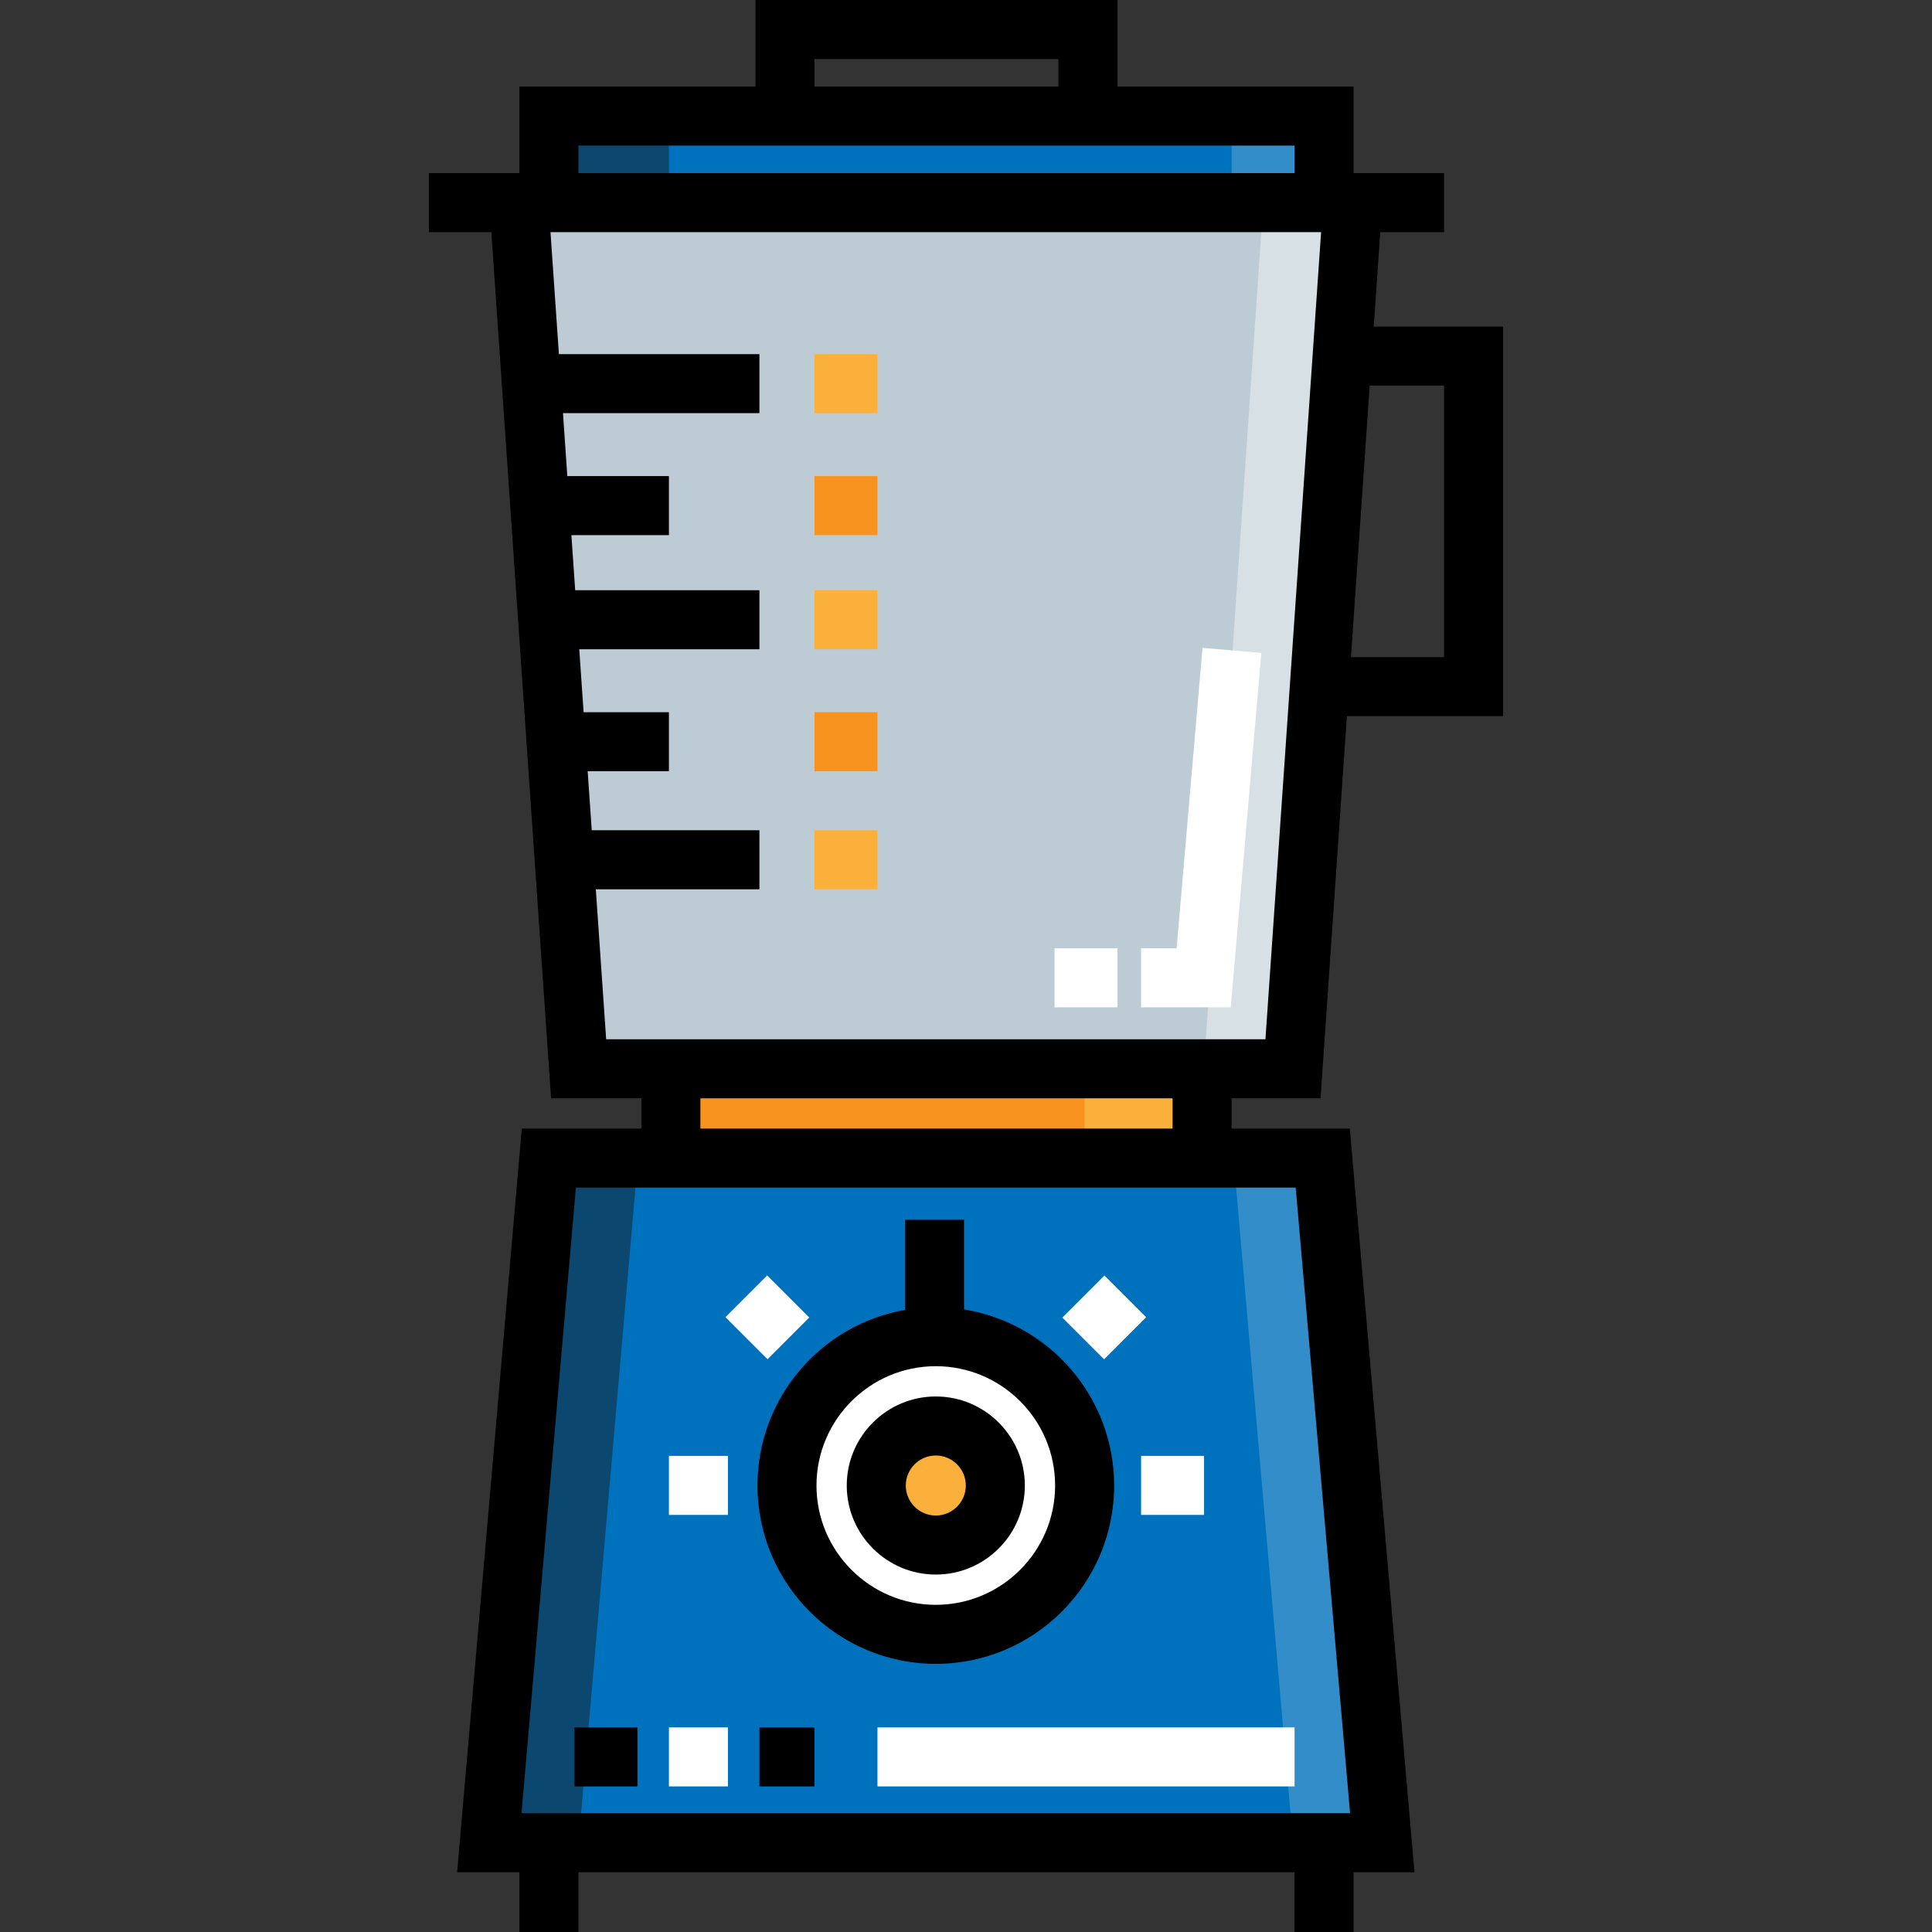
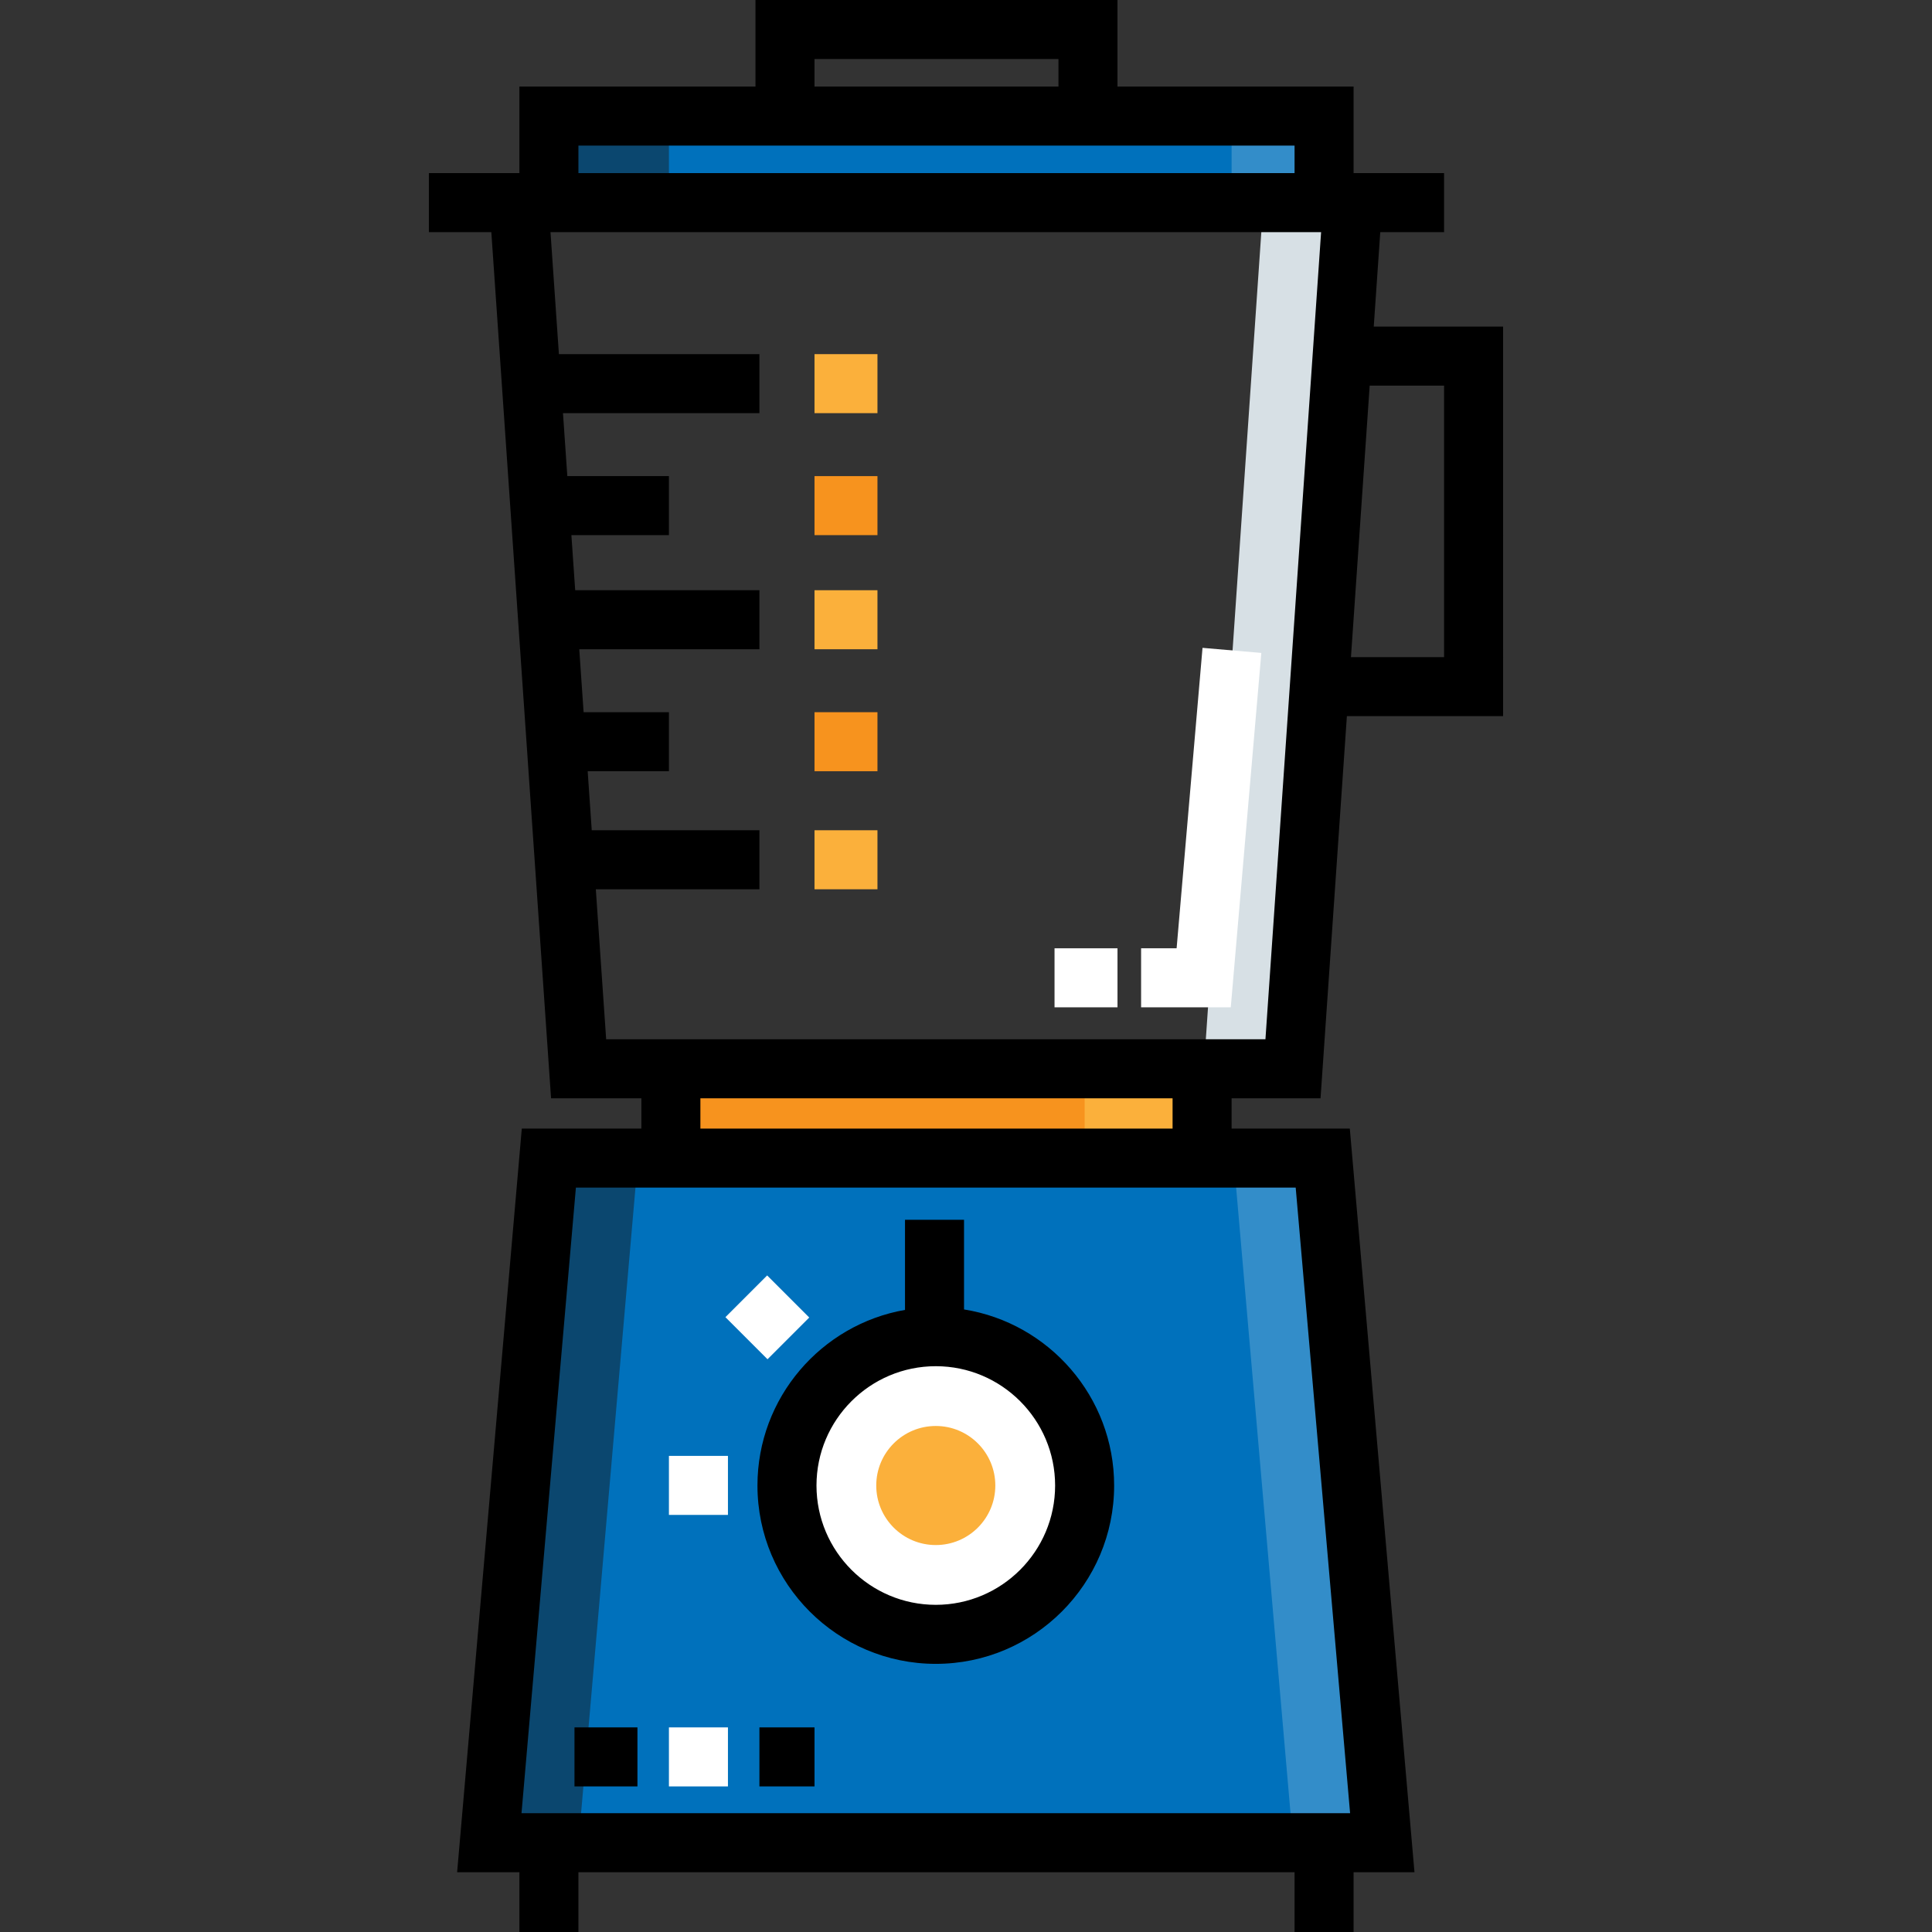
<svg xmlns="http://www.w3.org/2000/svg" version="1.1" id="Layer_1" viewBox="0 0 512 512" xml:space="preserve">
  <rect x="0" y="0" width="512" height="512" fill="#333333" stroke="none" />
  <polyline style="fill:#338DC9;" points="145.988,54.224 145.988,31.283 350.371,31.283 350.371,54.224 " />
  <polyline style="fill:#0071BC;" points="145.988,54.224 145.988,31.283 326.387,31.283 326.387,54.224 " />
  <polyline style="fill:#0B476F;" points="145.988,54.224 145.988,31.283 177.271,31.283 177.271,54.224 " />
-   <polyline style="fill:#BDCCD4;" points="358.431,54.486 342.655,283.242 153.338,283.242 137.562,54.486 " />
  <polygon style="fill:#D7E0E5;" points="334.767,54.224 318.991,283.633 342.655,283.633 358.431,54.224 " />
  <rect x="177" y="283.237" style="fill:#FBB03B;" width="141.984" height="23.665" />
  <rect x="177" y="283.237" style="fill:#F7931E;" width="110.44" height="23.665" />
  <polygon style="fill:#0071BC;" points="366.319,488.335 129.674,488.335 145.451,306.907 350.543,306.907 " />
  <circle style="fill:#FFFFFF;" cx="247.992" cy="393.677" r="39.441" />
  <circle style="fill:#FBB03B;" cx="247.992" cy="393.677" r="15.777" />
  <polygon style="fill:#338DC9;" points="350.543,306.574 326.878,306.574 342.655,488.016 366.319,488.016 " />
  <polygon style="fill:#0B476F;" points="145.451,306.574 169.115,306.574 153.338,488.016 129.674,488.016 " />
  <g>
-     <rect x="302.403" y="385.825" style="fill:#FFFFFF;" width="16.684" height="15.642" />
-     <rect x="284.828" y="341.166" transform="matrix(-0.707 -0.707 0.707 -0.707 252.763 802.807)" style="fill:#FFFFFF;" width="15.641" height="15.777" />
    <rect x="195.477" y="341.231" transform="matrix(-0.707 -0.707 0.707 -0.707 100.35 739.669)" style="fill:#FFFFFF;" width="15.777" height="15.641" />
    <rect x="177.271" y="385.825" style="fill:#FFFFFF;" width="15.642" height="15.642" />
  </g>
-   <path d="M247.997,417.274c-13.012,0-23.597-10.585-23.597-23.597c0-13.012,10.585-23.597,23.597-23.597s23.597,10.585,23.597,23.597  C271.594,406.689,261.008,417.274,247.997,417.274z M247.997,385.722c-4.387,0-7.955,3.568-7.955,7.955s3.568,7.955,7.955,7.955  s7.955-3.568,7.955-7.955S252.384,385.722,247.997,385.722z" />
  <rect x="152.244" y="457.776" width="16.684" height="15.642" />
  <rect x="177.271" y="457.776" style="fill:#FFFFFF;" width="15.642" height="15.642" />
  <rect x="201.255" y="457.776" width="14.599" height="15.642" />
-   <rect x="232.538" y="457.776" style="fill:#FFFFFF;" width="110.534" height="15.642" />
  <rect x="215.853" y="93.849" style="fill:#FBB03B;" width="16.684" height="15.642" />
  <rect x="215.853" y="126.175" style="fill:#F7931E;" width="16.684" height="15.642" />
  <rect x="215.853" y="156.415" style="fill:#FBB03B;" width="16.684" height="15.642" />
  <rect x="215.853" y="188.741" style="fill:#F7931E;" width="16.684" height="15.642" />
  <rect x="215.853" y="220.024" style="fill:#FBB03B;" width="16.684" height="15.642" />
  <path d="M247.997,440.939c26.06,0,47.261-21.202,47.261-47.261c0-23.514-17.263-43.066-39.78-46.663v-23.756h-15.642v23.876  c-22.183,3.879-39.102,23.265-39.102,46.542C200.735,419.737,221.936,440.939,247.997,440.939z M247.997,362.057  c17.435,0,31.62,14.185,31.62,31.62c0,17.435-14.185,31.62-31.62,31.62s-31.62-14.185-31.62-31.62  C216.377,376.242,230.561,362.057,247.997,362.057z" />
  <path d="M349.955,291.063l6.984-101.279h41.399V86.55h-34.279l1.726-25.026h16.912V45.882h-23.984V22.941h-62.566V0h-95.935v22.941  h-62.566v22.941h-23.984v15.642h16.546l15.83,229.54h23.934v8.023H138.28l-17.137,197.069h16.503V512h15.642v-15.844h189.784V512  h15.642v-15.844h16.137l-17.137-197.069h-31.326v-8.023h23.568V291.063z M382.697,102.191v71.951h-24.678l4.963-71.951H382.697z   M215.853,15.642h64.652v7.299h-64.652V15.642z M153.287,38.582h189.784v7.299H153.287V38.582z M343.373,314.728l14.416,165.786  H138.205l14.415-165.786H343.373z M185.613,299.086v-8.023h125.132v8.023H185.613z M160.639,275.422l-2.741-39.756h43.357v-15.642  h-44.437l-1.078-15.642h21.531v-15.642h-22.61l-1.15-16.684h47.744v-15.642h-48.824l-1.007-14.599h25.847v-15.642h-26.925  l-1.15-16.684h52.059V93.849h-53.139l-2.229-32.326h204.219l-14.751,213.898H160.639z" />
  <g>
    <polygon style="fill:#FFFFFF;" points="326.166,266.949 302.403,266.949 302.403,251.308 311.815,251.308 318.681,171.687    334.265,173.031  " />
    <rect x="279.462" y="251.308" style="fill:#FFFFFF;" width="16.684" height="15.642" />
  </g>
</svg>